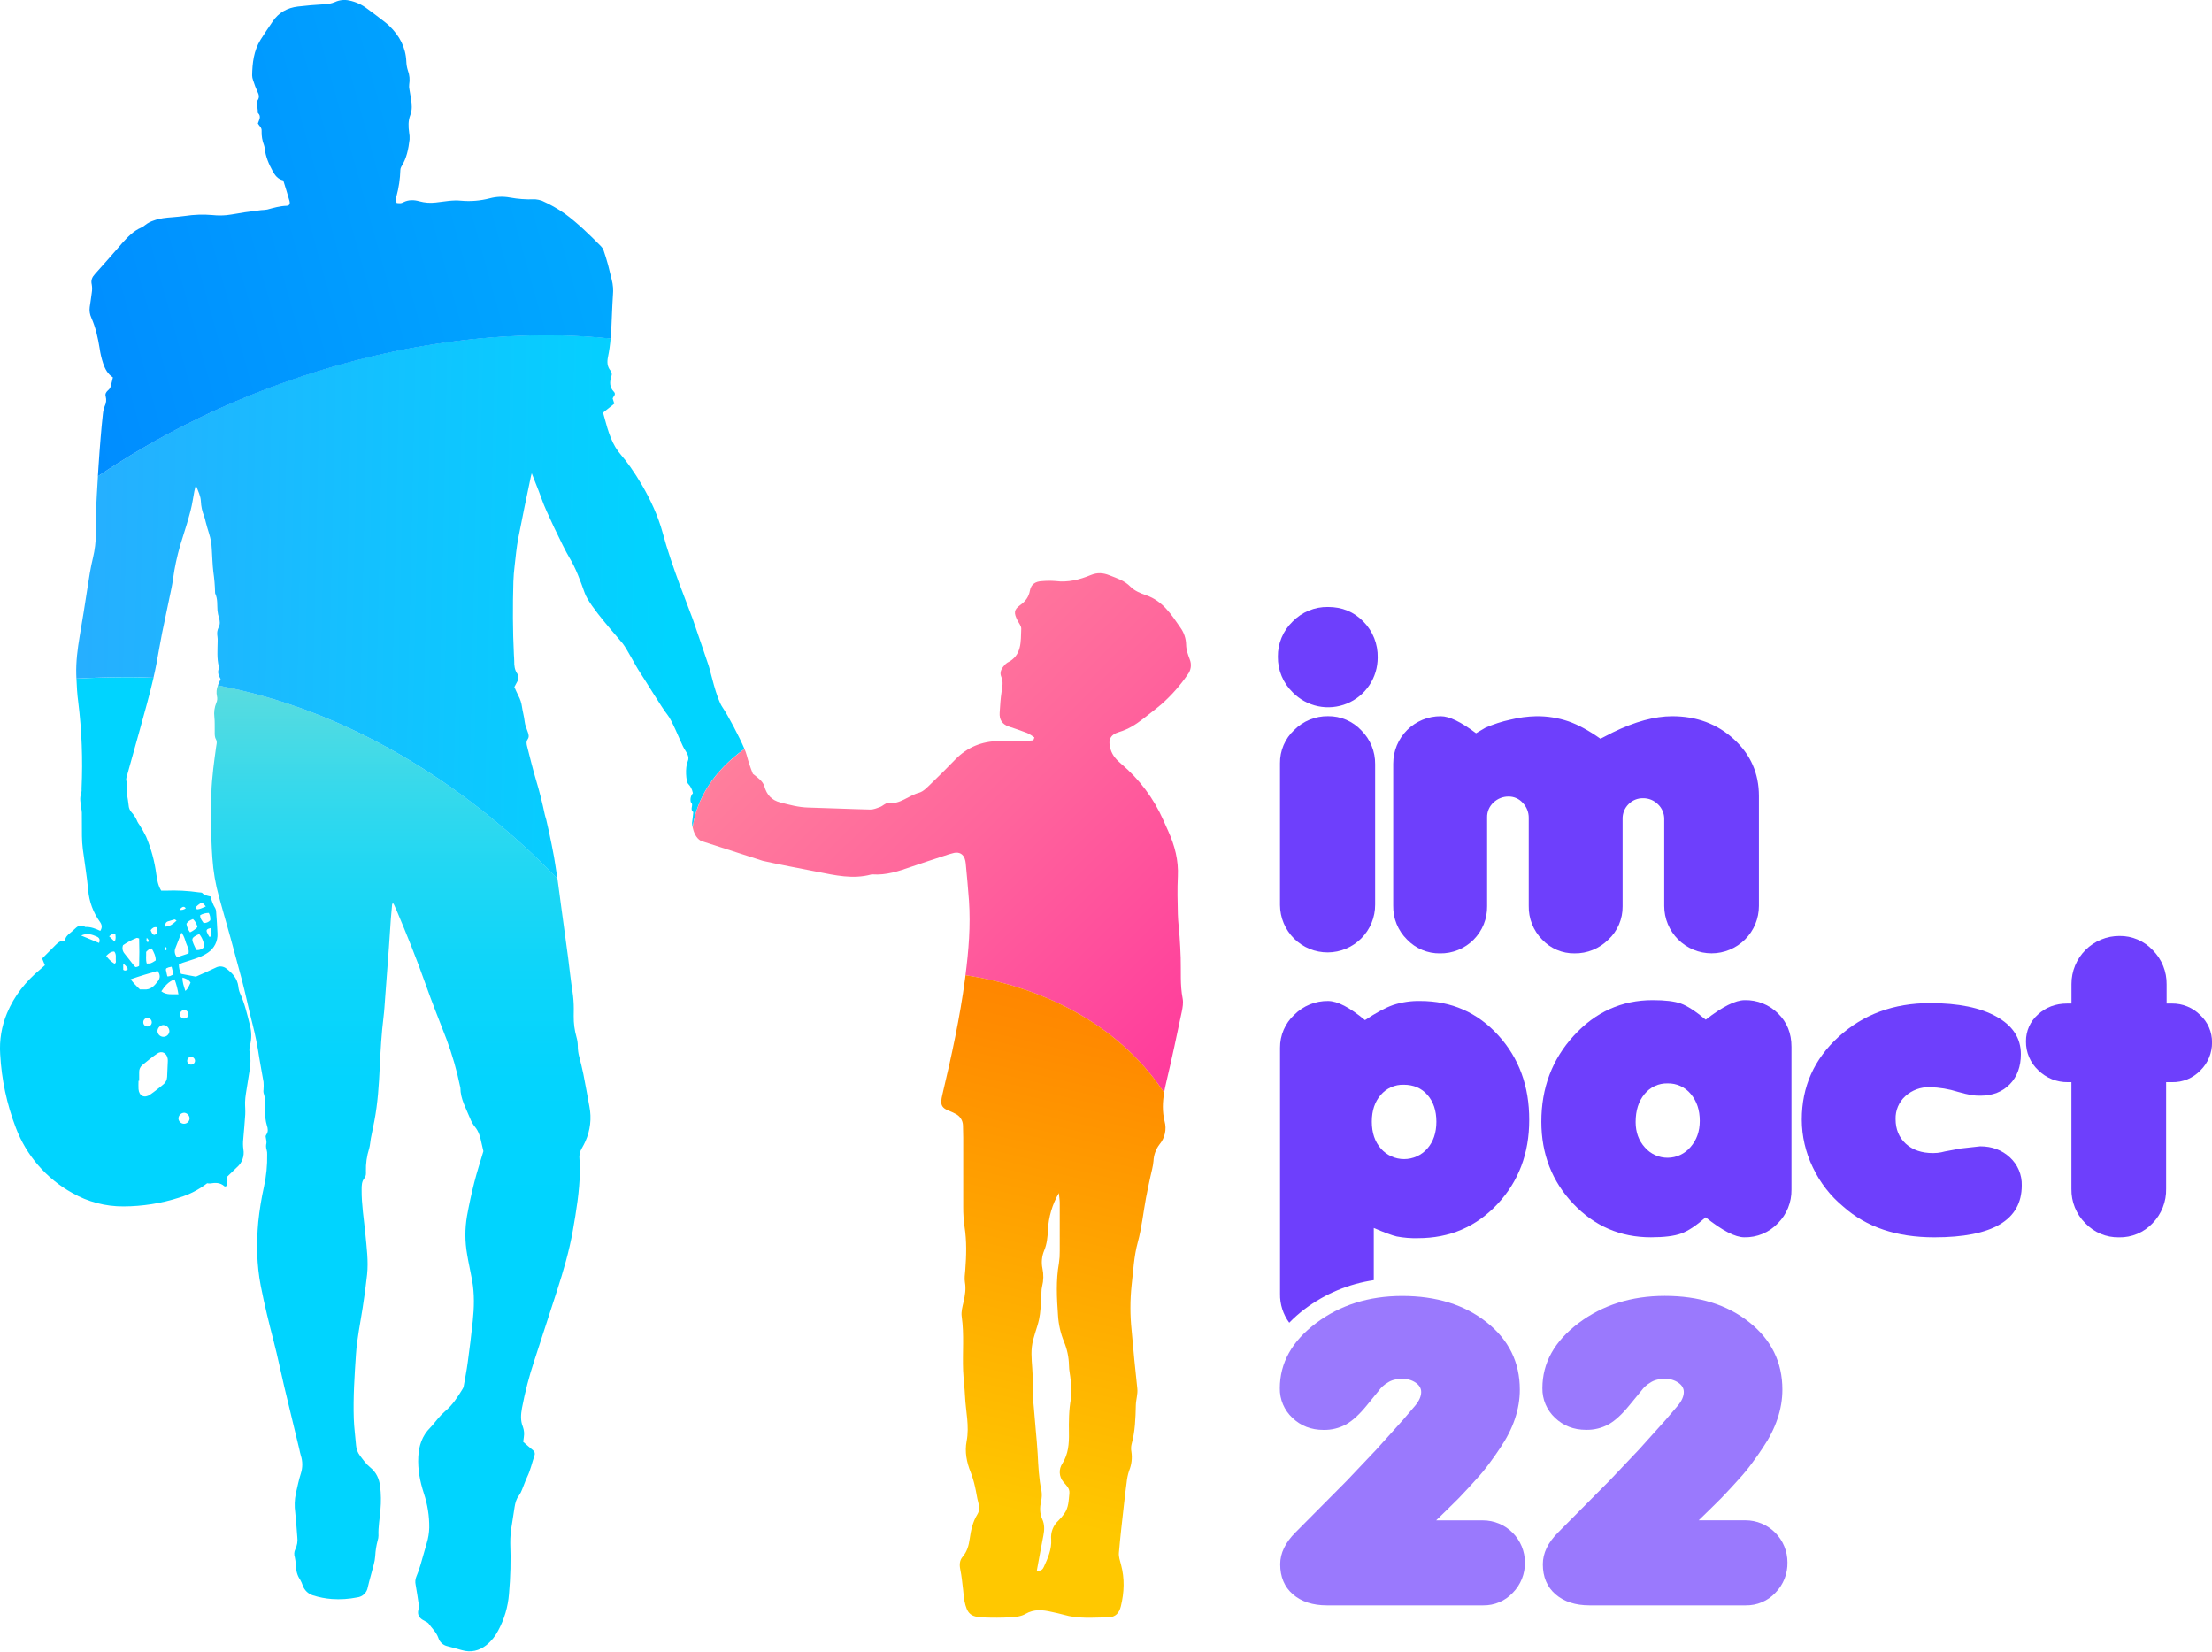
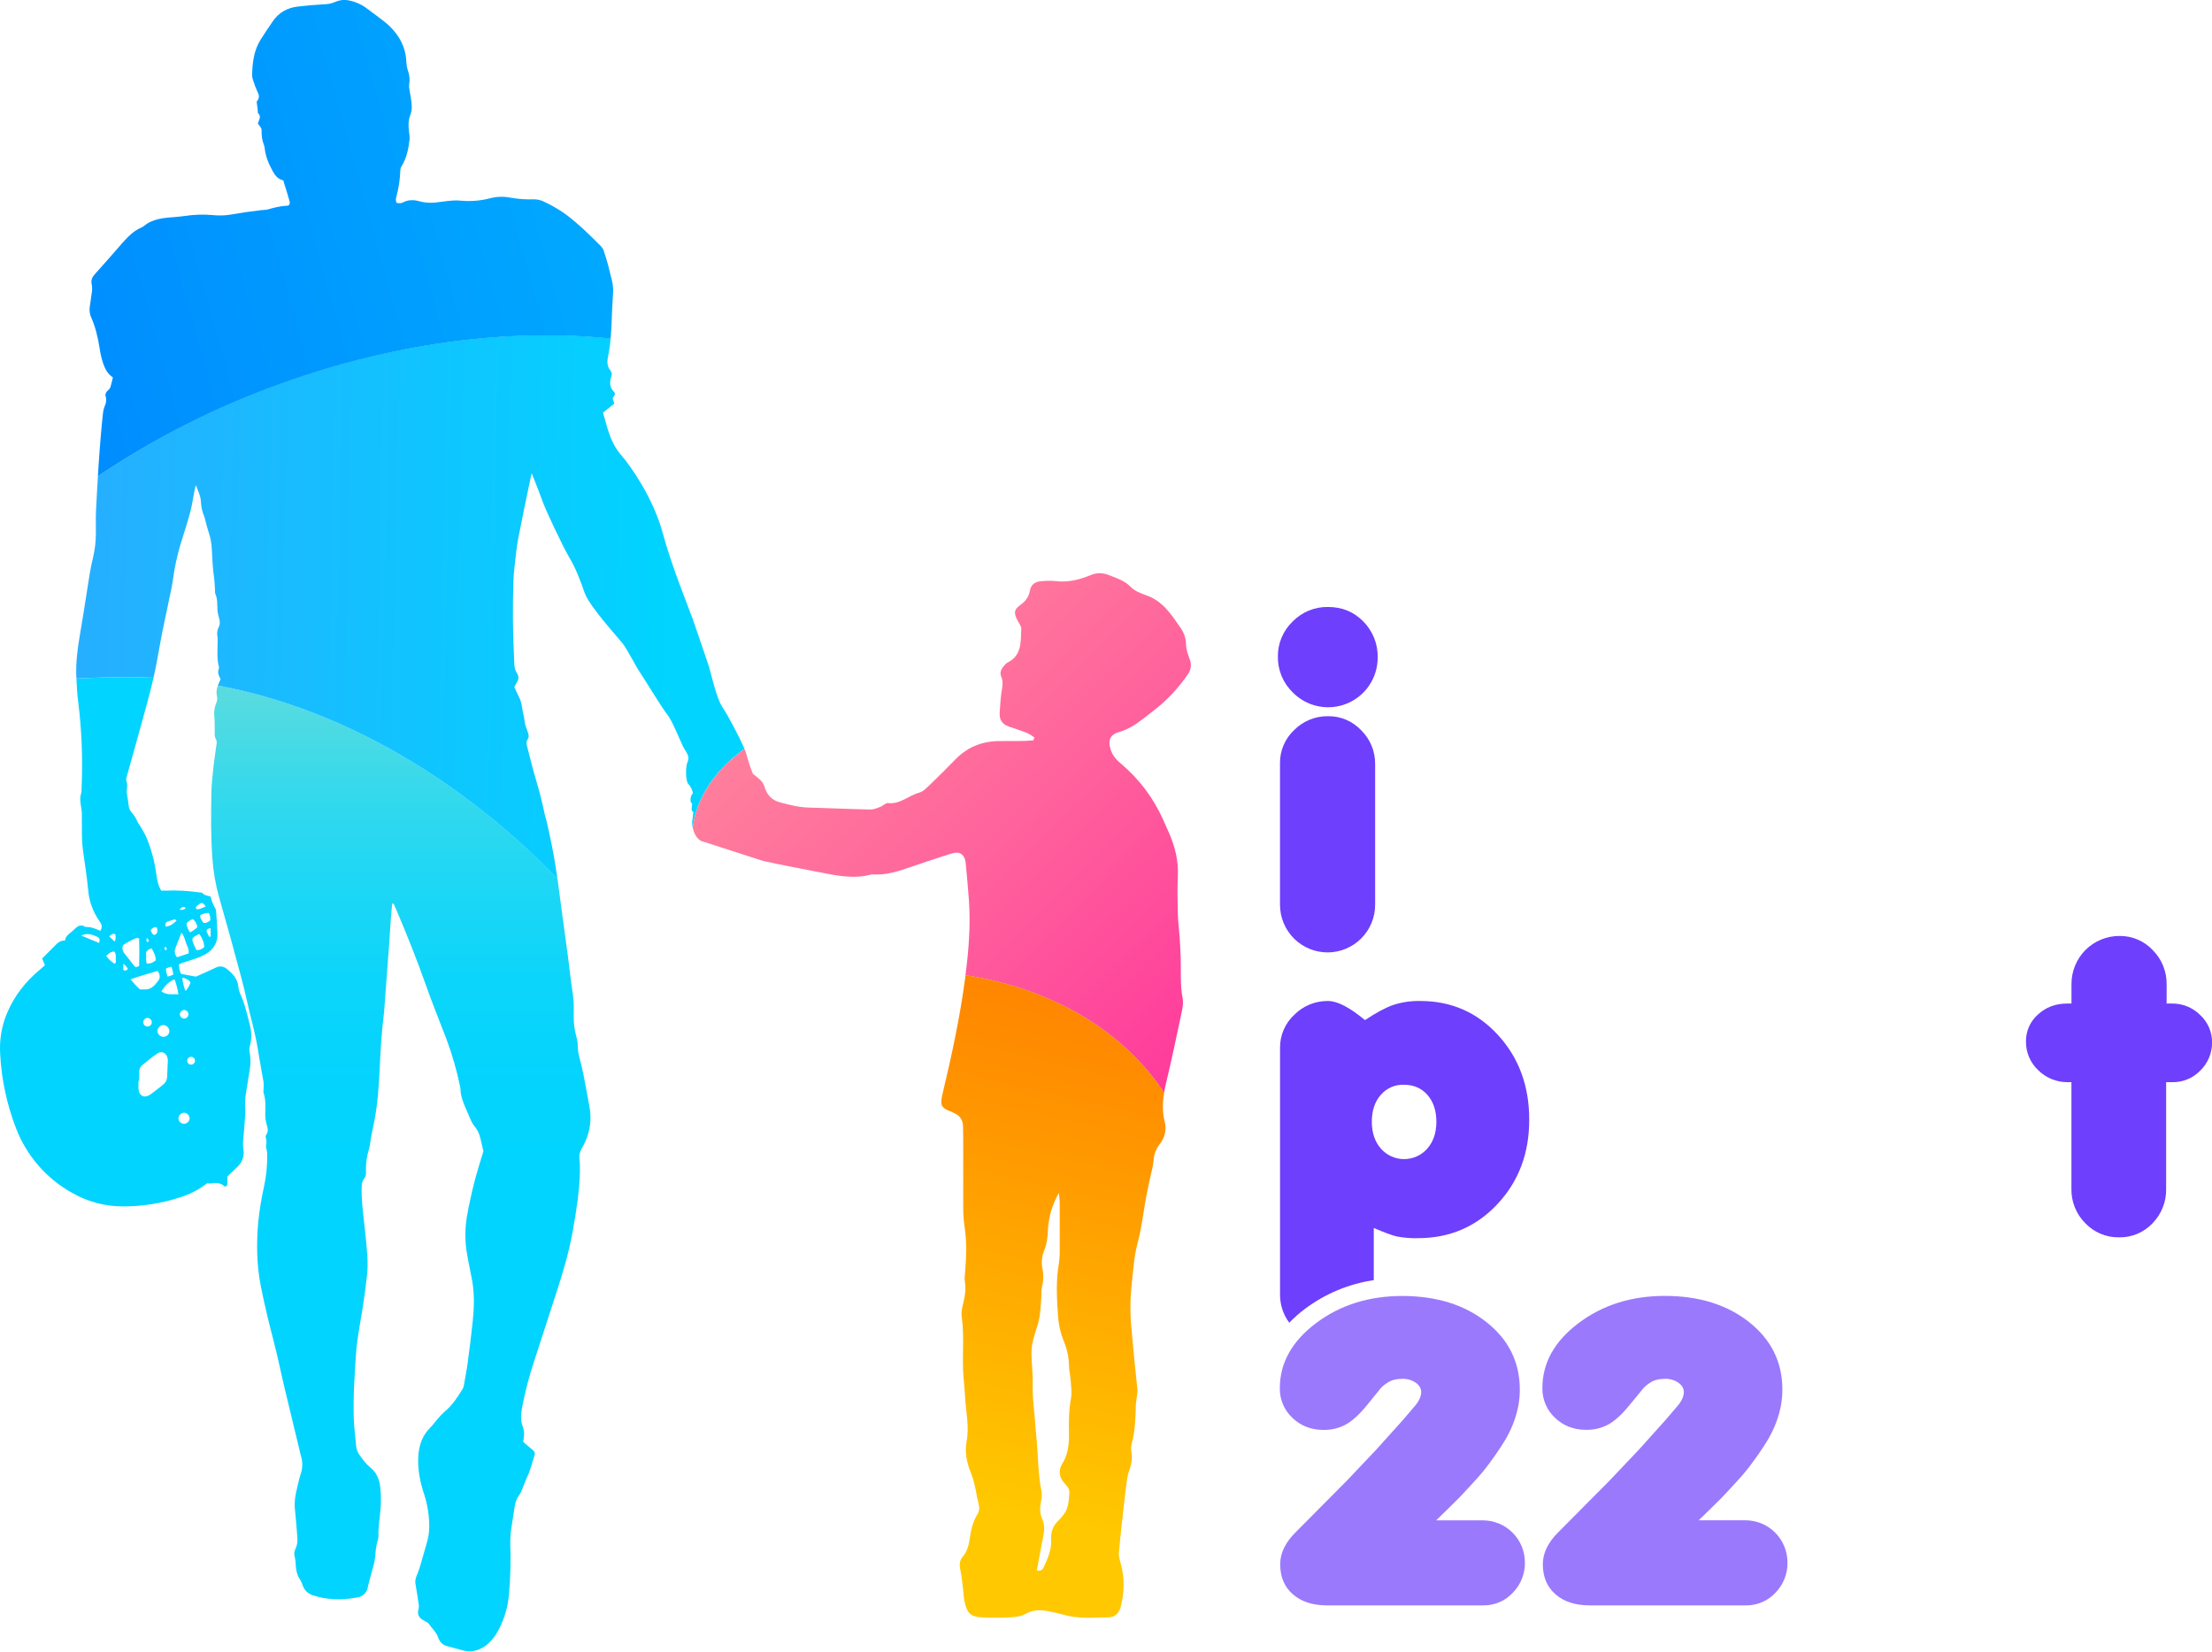
<svg xmlns="http://www.w3.org/2000/svg" width="640" height="478" viewBox="0 0 640 478" fill="none">
  <g clip-path="url(#clip0_319_124345)">
    <path d="M63.054 198.304C62.637 199.288 62.54 200.378 62.776 201.42C62.933 202.065 62.864 202.744 62.581 203.345C62.047 204.633 61.854 206.038 62.022 207.423C62.179 208.796 62.096 210.202 62.125 211.592C62.125 212.38 62.063 213.168 62.486 213.915C62.909 214.662 62.602 215.479 62.507 216.259C62.258 218.296 61.914 220.325 61.707 222.366C61.462 224.739 61.201 227.124 61.159 229.506C61.056 235.729 60.985 241.976 61.441 248.199C61.694 252.037 62.344 255.838 63.381 259.542C65.667 267.504 67.868 275.488 69.985 283.492C71.109 287.719 71.938 292.021 73.053 296.245C73.873 299.454 74.525 302.704 75.006 305.981C75.366 308.338 75.868 310.673 76.249 313.034C76.305 313.753 76.305 314.476 76.249 315.195C76.199 315.517 76.199 315.845 76.249 316.166C76.842 317.9 76.813 319.697 76.767 321.481C76.666 322.868 76.819 324.263 77.219 325.596C77.518 326.476 77.671 327.409 77.053 328.272C76.93 328.428 76.862 328.62 76.859 328.819C76.921 329.467 77.178 330.13 77.087 330.744C76.921 331.379 76.942 332.047 77.149 332.669C77.278 333.114 77.33 333.577 77.302 334.038C77.36 337.146 77.053 340.25 76.386 343.286C75.638 346.652 75.085 350.058 74.728 353.487C74.16 359.71 74.255 365.933 75.462 372.106C76.515 377.499 77.837 382.843 79.218 388.165C80.333 392.463 81.207 396.819 82.231 401.138C83.67 407.199 85.133 413.248 86.609 419.301C86.75 419.882 86.837 420.475 87.024 421.047C87.591 422.752 87.6 424.594 87.048 426.304C86.431 428.183 86.066 430.145 85.606 432.074C85.224 433.895 85.162 435.767 85.423 437.609C85.68 439.978 85.838 442.363 86.025 444.74C86.177 445.931 85.977 447.14 85.448 448.217C85.272 448.573 85.168 448.96 85.142 449.357C85.117 449.754 85.17 450.152 85.299 450.528C85.464 451.236 85.55 451.961 85.556 452.689C85.647 454.232 85.921 455.697 86.833 457.012C87.161 457.586 87.428 458.194 87.629 458.825C87.879 459.476 88.273 460.062 88.782 460.538C89.291 461.015 89.902 461.369 90.568 461.575C92.337 462.138 94.165 462.492 96.015 462.629C98.464 462.801 100.925 462.644 103.332 462.16C104.094 462.074 104.807 461.742 105.362 461.213C105.917 460.684 106.285 459.988 106.408 459.231C106.906 457.041 107.573 454.888 108.124 452.71C108.357 451.879 108.504 451.027 108.564 450.167C108.639 448.643 108.878 447.133 109.277 445.661C109.422 445.22 109.499 444.76 109.505 444.296C109.389 441.761 109.895 439.276 110.081 436.767C110.283 434.52 110.252 432.258 109.99 430.017C109.7 427.847 108.908 426.005 107.117 424.553C105.956 423.615 105.044 422.334 104.136 421.122C103.491 420.27 103.104 419.251 103.021 418.185C102.818 415.609 102.445 413.041 102.362 410.46C102.159 404.237 102.574 398.014 102.992 391.791C103.295 387.278 104.236 382.868 104.92 378.416C105.422 375.209 105.869 371.99 106.209 368.762C106.624 364.846 106.085 360.951 105.72 357.055C105.305 352.769 104.592 348.509 104.63 344.194C104.63 342.983 104.63 341.834 105.459 340.826C105.894 340.303 105.915 339.581 105.873 338.921C105.81 336.672 106.127 334.428 106.81 332.284C107.088 331.342 107.109 330.321 107.295 329.346C107.619 327.658 107.996 325.974 108.319 324.285C109.302 319.124 109.629 313.914 109.878 308.666C110.106 303.828 110.376 298.995 110.972 294.187C111.205 292.349 111.296 290.49 111.437 288.636C111.802 283.81 112.162 278.984 112.519 274.157C112.722 271.382 112.884 268.598 113.083 265.823C113.19 264.371 113.34 262.919 113.468 261.475L113.845 261.409C114.115 261.994 114.405 262.57 114.654 263.163C117.668 270.307 120.578 277.489 123.152 284.807C125.018 290.117 127.144 295.336 129.159 300.596C130.856 305.129 132.193 309.789 133.16 314.532C133.183 314.593 133.198 314.657 133.205 314.722C133.205 317.963 134.863 320.692 136.008 323.559C136.34 324.427 136.803 325.24 137.38 325.969C138.594 327.409 138.988 329.122 139.357 330.877C139.502 331.582 139.68 332.279 139.863 333.064C138.996 336.001 138.002 339.025 137.222 342.099C136.393 345.31 135.717 348.554 135.116 351.811C134.485 355.482 134.496 359.234 135.149 362.9C135.564 365.448 136.161 367.966 136.613 370.509C137.297 374.396 137.189 378.308 136.783 382.208C136.368 386.232 135.858 390.244 135.319 394.239C135.008 396.533 134.561 398.803 134.154 401.097C134.1 401.355 133.999 401.601 133.856 401.823C132.413 404.204 130.908 406.527 128.728 408.34C127.983 408.999 127.29 409.715 126.655 410.481C125.909 411.311 125.266 412.265 124.47 413.057C122.12 415.393 121.187 418.28 121.021 421.495C120.831 425.126 121.515 428.623 122.63 432.05C123.705 435.257 124.233 438.623 124.193 442.006C124.151 443.532 123.902 445.045 123.455 446.503C122.829 448.578 122.277 450.714 121.647 452.805C121.313 453.947 120.913 455.069 120.449 456.166C120.147 456.9 120.078 457.709 120.25 458.485C120.594 460.509 120.922 462.529 121.204 464.562C121.211 465.025 121.145 465.485 121.009 465.927C120.768 467.126 121.258 468.001 122.253 468.624C122.53 468.806 122.833 468.947 123.115 469.113C123.423 469.236 123.705 469.418 123.944 469.649C124.926 471.042 126.261 472.233 126.825 473.868C127.013 474.47 127.358 475.011 127.824 475.435C128.291 475.859 128.862 476.152 129.478 476.282C130.884 476.651 132.281 477.016 133.674 477.427C136.248 478.182 138.648 477.601 140.775 475.93C142.162 474.789 143.301 473.377 144.125 471.781C145.902 468.508 146.972 464.898 147.267 461.185C147.699 456.296 147.822 451.384 147.636 446.478C147.617 444.688 147.771 442.9 148.096 441.139C148.361 439.438 148.61 437.729 148.884 436.032C149.078 434.85 149.348 433.705 150.127 432.713C150.509 432.173 150.819 431.584 151.048 430.963C151.566 429.743 151.968 428.473 152.54 427.287C153.498 425.3 153.945 423.138 154.654 421.064C154.753 420.814 154.769 420.539 154.699 420.279C154.628 420.02 154.476 419.79 154.265 419.624C153.771 419.181 153.253 418.77 152.747 418.343C152.242 417.915 151.856 417.571 151.379 417.16C151.45 416.65 151.52 416.202 151.566 415.745C151.724 414.757 151.628 413.745 151.288 412.804C150.534 410.999 150.704 409.17 151.031 407.328C151.914 402.705 153.101 398.145 154.584 393.679C156.752 386.929 158.982 380.2 161.154 373.45C162.987 367.771 164.674 362.033 165.715 356.163C166.726 350.426 167.684 344.659 167.787 338.801C167.821 337.674 167.779 336.546 167.663 335.424C167.518 334.3 167.761 333.16 168.351 332.192C168.722 331.565 169.057 330.917 169.354 330.251C170.792 327.088 171.205 323.554 170.536 320.145C169.956 317.017 169.404 313.88 168.786 310.761C168.451 309.072 168.02 307.404 167.588 305.737C167.309 304.716 167.17 303.662 167.174 302.604C167.165 301.748 167.04 300.896 166.801 300.074C166.235 298.094 165.962 296.042 165.992 293.984C166.021 293.253 166.017 292.523 166.013 291.797C166.012 290.14 165.885 288.486 165.632 286.848C165.13 283.641 164.803 280.405 164.388 277.186C163.812 272.85 163.211 268.515 162.626 264.18C162.174 260.861 161.743 257.501 161.283 254.165C134.038 226.1 99.643 205.174 63.054 198.304Z" fill="url(#paint0_linear_319_124345)" />
    <path d="M23.601 228.091C23.641 228.555 23.609 229.023 23.505 229.477C22.962 230.924 23.319 232.343 23.505 233.775C23.592 234.231 23.65 234.692 23.679 235.156C23.7 237.405 23.679 239.661 23.708 241.91C23.726 243.167 23.811 244.421 23.961 245.669C24.467 249.614 25.159 253.551 25.512 257.496C25.787 260.813 26.959 263.993 28.903 266.694C29.516 267.561 29.649 268.333 29.015 269.316C27.643 268.66 26.237 268.104 24.687 268.192C23.306 267.229 22.349 268.034 21.404 268.955C21.026 269.328 20.616 269.664 20.205 270C19.538 270.552 18.9 271.116 18.825 272.124C17.648 272.054 16.86 272.614 16.143 273.348C14.858 274.663 13.552 275.958 12.196 277.318C12.457 277.962 12.702 278.563 12.988 279.268C12.54 279.683 12.113 280.065 11.666 280.434C7.462 283.911 4.146 288.068 2.031 293.129C0.463 296.874 -0.216 300.933 0.05 304.986C0.438 312.28 1.969 319.469 4.585 326.289C7.623 334.31 13.409 340.99 20.91 345.14C25.419 347.725 30.531 349.069 35.726 349.036C41.233 349.02 46.703 348.151 51.944 346.459C54.836 345.58 57.544 344.183 59.937 342.336C60.233 342.394 60.535 342.413 60.836 342.394C62.3 342.145 63.692 342.099 64.903 343.19C65.177 343.439 65.765 343.087 65.786 342.68C65.819 341.892 65.786 341.099 65.786 340.382C66.756 339.448 67.643 338.56 68.563 337.706C69.299 337.077 69.857 336.267 70.183 335.356C70.509 334.445 70.591 333.464 70.421 332.512C70.286 331.534 70.273 330.543 70.383 329.562C70.599 327.185 70.798 324.808 70.955 322.426C71.026 321.24 70.881 320.045 70.906 318.854C70.936 317.995 71.022 317.139 71.163 316.291C71.519 313.934 71.934 311.582 72.286 309.238C72.552 307.664 72.535 306.056 72.236 304.488C72.106 303.836 72.135 303.163 72.323 302.525C72.839 300.528 72.819 298.43 72.265 296.444C71.49 293.357 70.781 290.262 69.438 287.35C69.181 286.739 69.02 286.093 68.961 285.433C68.7 283.127 67.282 281.6 65.566 280.276C65.134 279.909 64.6 279.683 64.035 279.628C63.471 279.572 62.903 279.69 62.407 279.965C60.683 280.795 58.913 281.558 57.163 282.347C56.985 282.43 56.803 282.5 56.661 282.558L52.367 281.749C51.962 280.898 51.754 279.966 51.757 279.024C52.172 278.841 52.516 278.659 52.877 278.538C54.386 278.032 55.919 277.605 57.399 277.036C58.389 276.672 59.33 276.184 60.198 275.584C61.083 274.985 61.8 274.168 62.278 273.21C62.755 272.253 62.978 271.189 62.925 270.121C62.855 268.001 62.677 265.885 62.532 263.769C62.534 263.436 62.455 263.107 62.304 262.811C61.649 261.76 61.192 260.599 60.956 259.384C60.032 259.148 59.17 259.077 58.552 258.38C58.378 258.185 57.926 258.222 57.598 258.181C54.386 257.711 51.137 257.543 47.894 257.679C47.479 257.679 47.106 257.679 46.65 257.679C45.746 256.223 45.468 254.601 45.232 252.97C44.739 249.224 43.747 245.56 42.285 242.076C41.705 240.889 41.054 239.737 40.336 238.628C40.136 238.366 39.958 238.089 39.801 237.799C39.383 236.75 38.778 235.785 38.015 234.953C37.534 234.402 37.254 233.704 37.219 232.974C37.132 231.987 36.925 231.016 36.783 230.033C36.7 229.644 36.661 229.247 36.667 228.85C36.746 227.875 36.97 226.946 36.572 225.946C36.369 225.419 36.68 224.652 36.854 224.021C37.94 220.059 39.072 216.11 40.17 212.144C41.617 206.804 43.184 201.49 44.42 196.097C42.123 195.981 39.819 195.921 37.509 195.918C32.319 195.918 27.188 196.057 22.116 196.333C22.2 198.594 22.336 200.855 22.635 203.091C23.66 211.382 23.983 219.745 23.601 228.091ZM28.662 272.813L23.472 270.664C25.184 269.892 26.598 270.332 27.995 270.971C28.799 271.32 29.019 271.929 28.662 272.813ZM35.652 280.583V278.837C36.255 279.186 36.724 279.726 36.987 280.372C36.593 280.758 36.224 280.994 35.652 280.583ZM48.358 311.561C48.343 311.994 48.232 312.419 48.034 312.804C47.835 313.189 47.554 313.526 47.21 313.789C45.966 314.785 44.743 315.801 43.437 316.693C41.779 317.838 40.22 317.066 40.075 315.083C40.017 314.291 40.075 313.494 40.075 312.698H40.27C40.27 311.839 40.27 310.976 40.27 310.117C40.265 309.749 40.34 309.385 40.491 309.049C40.642 308.714 40.865 308.416 41.145 308.176C42.579 307.006 44.005 305.811 45.539 304.782C46.832 303.919 48.2 304.645 48.499 306.197C48.549 306.457 48.569 306.721 48.557 306.985C48.496 308.526 48.43 310.051 48.358 311.561ZM41.456 295.796C41.439 295.468 41.553 295.145 41.773 294.901C41.992 294.656 42.3 294.508 42.629 294.49C42.956 294.492 43.269 294.618 43.508 294.841C43.746 295.065 43.891 295.371 43.914 295.697C43.923 295.86 43.899 296.023 43.844 296.176C43.789 296.33 43.703 296.471 43.593 296.591C43.482 296.711 43.349 296.807 43.2 296.874C43.052 296.942 42.891 296.979 42.728 296.983C42.566 296.994 42.403 296.971 42.249 296.916C42.096 296.862 41.955 296.776 41.836 296.665C41.716 296.554 41.621 296.419 41.556 296.27C41.49 296.121 41.456 295.959 41.456 295.796ZM56.421 306.79C56.435 306.938 56.419 307.087 56.374 307.228C56.329 307.37 56.256 307.501 56.16 307.614C56.064 307.727 55.946 307.819 55.814 307.886C55.681 307.952 55.537 307.992 55.389 308.002C55.241 308.021 55.091 308.009 54.948 307.967C54.805 307.926 54.672 307.855 54.558 307.76C54.443 307.664 54.35 307.546 54.283 307.413C54.217 307.28 54.178 307.134 54.17 306.985C54.154 306.688 54.249 306.395 54.438 306.164C54.627 305.934 54.895 305.783 55.19 305.741C55.488 305.733 55.779 305.836 56.006 306.029C56.234 306.223 56.381 306.494 56.421 306.79ZM55.136 284.28C54.742 285.11 54.477 285.989 53.631 286.694C53.217 285.371 52.748 284.205 52.802 282.828C53.797 283.106 54.609 283.434 55.136 284.28ZM53.246 292.2C53.49 292.193 53.731 292.258 53.938 292.387C54.146 292.517 54.311 292.704 54.412 292.927C54.514 293.149 54.547 293.397 54.509 293.639C54.471 293.88 54.362 294.105 54.197 294.285C54.032 294.466 53.817 294.593 53.58 294.652C53.342 294.711 53.093 294.698 52.863 294.616C52.633 294.534 52.432 294.385 52.285 294.189C52.139 293.994 52.053 293.759 52.039 293.515C52.046 293.185 52.172 292.87 52.395 292.627C52.618 292.385 52.922 292.233 53.25 292.2H53.246ZM53.246 321.924C53.673 321.95 54.075 322.134 54.373 322.441C54.672 322.748 54.844 323.156 54.858 323.584C54.837 323.998 54.658 324.389 54.357 324.675C54.057 324.961 53.658 325.12 53.243 325.12C52.829 325.12 52.43 324.961 52.13 324.675C51.829 324.389 51.65 323.998 51.629 323.584C51.645 323.156 51.82 322.749 52.12 322.444C52.419 322.139 52.822 321.956 53.25 321.933L53.246 321.924ZM56.815 274.846C56.637 274.473 56.454 274.124 56.297 273.767C55.302 271.569 55.277 271.307 57.644 270.22C58.515 271.299 59.027 272.623 59.107 274.008C58.481 274.531 57.801 274.983 56.819 274.846H56.815ZM60.931 270.984L60.55 271.025C60.289 270.594 60.057 270.146 59.854 269.685C59.609 269.025 59.891 268.727 60.931 268.507V270.984ZM60.836 266.25C60.594 266.516 60.296 266.726 59.963 266.864C59.631 267.001 59.272 267.064 58.913 267.047C58.452 266.337 57.847 265.727 57.922 264.777C58.677 264.34 59.536 264.114 60.409 264.122C60.762 264.772 60.912 265.513 60.84 266.25H60.836ZM56.794 262.292C57.12 261.966 57.478 261.674 57.864 261.421C58.444 261.06 58.73 261.197 59.543 262.251C58.639 262.624 57.951 263.01 57.151 263.08C57.061 263.08 56.973 263.058 56.893 263.016C56.814 262.974 56.746 262.914 56.695 262.84C56.664 262.747 56.658 262.649 56.675 262.553C56.693 262.458 56.733 262.368 56.794 262.292ZM55.832 265.897C56.506 266.513 56.958 267.334 57.117 268.233C56.503 268.861 55.78 269.371 54.983 269.739C54.428 269.013 54.07 268.155 53.946 267.25C54.377 266.515 55.024 266.217 55.824 265.897H55.832ZM54.551 275.854L51.235 276.949C50.91 276.601 50.691 276.167 50.605 275.699C50.52 275.231 50.57 274.747 50.75 274.307C51.289 272.904 51.844 271.51 52.508 269.809C53.308 270.884 53.515 271.855 53.813 272.759C54.112 273.664 54.821 274.638 54.543 275.883L54.551 275.854ZM53.76 262.773C53.505 262.973 53.21 263.115 52.895 263.192C52.581 263.268 52.254 263.277 51.936 263.217C52.731 262.226 53.254 262.101 53.751 262.782L53.76 262.773ZM48.831 266.507C49.394 266.374 49.933 266.121 50.489 266.001C50.65 265.968 50.87 266.221 51.09 266.358C49.809 267.573 49.154 267.926 47.931 268.109C47.724 267.283 47.91 266.71 48.822 266.495L48.831 266.507ZM50.194 281.919C49.879 282.091 49.556 282.246 49.224 282.384C48.988 282.448 48.747 282.494 48.503 282.521C48.452 282.454 48.409 282.382 48.374 282.305C48.238 281.728 48.105 281.156 47.993 280.575C47.993 280.467 48.059 280.339 48.113 280.16C48.325 280.073 48.557 279.957 48.801 279.874C48.984 279.812 49.179 279.791 49.656 279.691L50.194 281.919ZM47.641 274.149C47.641 274.095 47.691 274.041 47.765 273.9C47.856 273.94 47.943 273.99 48.022 274.049C48.213 274.302 48.354 274.568 48.105 274.879C48.084 274.897 48.059 274.909 48.032 274.915C48.006 274.921 47.978 274.92 47.952 274.912C47.529 274.771 47.624 274.431 47.633 274.136L47.641 274.149ZM50.51 283.351C51.038 284.745 51.412 286.193 51.625 287.669C49.921 287.566 48.308 288.001 46.675 286.811C47.674 285.259 48.76 283.989 50.51 283.351ZM47.234 296.564C47.694 296.575 48.133 296.759 48.463 297.08C48.792 297.401 48.989 297.834 49.013 298.294C49 298.752 48.806 299.186 48.474 299.5C48.142 299.815 47.698 299.985 47.241 299.972C46.783 299.959 46.35 299.765 46.035 299.433C45.721 299.1 45.551 298.656 45.564 298.198C45.607 297.773 45.797 297.375 46.103 297.075C46.408 296.775 46.808 296.591 47.234 296.556V296.564ZM45.328 268.279C45.457 268.534 45.531 268.814 45.544 269.1C45.558 269.386 45.511 269.672 45.406 269.938C45.242 270.208 44.979 270.404 44.672 270.482C44.511 270.527 44.196 270.311 44.067 270.129C43.876 269.803 43.713 269.462 43.578 269.108C44.051 268.515 44.523 268.117 45.328 268.27V268.279ZM42.459 271.32C42.672 271.528 42.858 271.762 43.014 272.017C43.064 272.137 42.94 272.34 42.877 272.498C42.856 272.52 42.83 272.537 42.802 272.548C42.773 272.558 42.742 272.563 42.712 272.56C42.592 272.456 42.405 272.348 42.388 272.22C42.379 271.918 42.402 271.616 42.459 271.32ZM42.297 275.389C42.811 274.858 43.217 274.46 43.885 274.39C44.544 275.535 45.087 276.622 45.062 277.866C43.64 278.771 43.64 278.771 42.467 278.762C42.111 277.696 42.347 276.576 42.285 275.406L42.297 275.389ZM45.601 280.903C46.372 281.944 46.43 282.923 45.688 283.882C44.672 285.213 43.578 286.429 41.663 286.259C41.277 286.226 40.888 286.259 40.51 286.259C39.517 285.366 38.607 284.384 37.791 283.326C40.448 282.396 43.002 281.637 45.601 280.903ZM35.627 273.435C36.847 272.597 38.158 271.901 39.536 271.361C39.69 271.307 39.905 271.436 40.258 271.515C40.349 274.112 40.332 276.725 40.258 279.343C40.258 279.401 40.224 279.497 40.183 279.513C39.92 279.669 39.628 279.767 39.325 279.804C39.122 279.804 38.91 279.521 38.74 279.322C37.841 278.194 36.974 277.032 36.058 275.912C35.761 275.581 35.561 275.173 35.482 274.735C35.403 274.297 35.447 273.846 35.61 273.431L35.627 273.435ZM33.384 270.328C33.438 270.954 33.62 271.618 33.156 272.402L31.573 270.884C32.24 270.419 32.634 269.897 33.368 270.324L33.384 270.328ZM33.073 275.306C33.745 276.136 33.426 277.09 33.513 277.974C33.542 278.269 33.625 278.65 33.098 278.804C32.166 278.225 31.359 277.465 30.727 276.568C31.469 275.833 32.087 275.277 33.057 275.29L33.073 275.306Z" fill="url(#paint1_linear_319_124345)" />
    <path d="M27.738 154.453C27.727 156.773 27.448 159.084 26.909 161.34C26.204 164.244 25.736 167.189 25.3 170.139C24.616 174.794 23.82 179.428 23.049 184.07C22.444 187.733 21.951 191.426 22.063 195.147C22.063 195.541 22.088 195.931 22.104 196.321C27.176 196.044 32.306 195.906 37.497 195.906C39.807 195.906 42.111 195.965 44.407 196.084C44.727 194.699 45.029 193.309 45.294 191.907C45.85 188.982 46.323 186.032 46.907 183.112C47.786 178.76 48.752 174.424 49.631 170.077C49.975 168.388 50.17 166.675 50.46 164.974C51.027 161.775 51.821 158.621 52.835 155.536C53.664 152.947 54.46 150.35 55.144 147.724C55.625 145.87 55.878 143.957 56.243 142.074C56.326 141.638 56.45 141.215 56.657 140.352C57.354 142.148 58.042 143.463 58.117 144.99C58.178 146.517 58.508 148.021 59.091 149.433C59.262 149.933 59.4 150.443 59.505 150.96C59.829 152.105 60.107 153.267 60.492 154.391C60.952 155.847 61.217 157.358 61.28 158.884C61.433 161.062 61.466 163.256 61.723 165.426C62.01 167.385 62.177 169.359 62.225 171.338C62.211 171.478 62.228 171.62 62.275 171.753C63.021 173.313 62.793 174.993 62.926 176.636C62.998 177.356 63.145 178.066 63.365 178.756C63.635 179.677 63.742 180.556 63.278 181.456C62.85 182.289 62.721 183.244 62.913 184.161C62.978 184.621 62.998 185.087 62.971 185.551C62.942 187.999 62.714 190.455 63.319 192.873C63.379 193.065 63.379 193.271 63.319 193.462C62.834 194.566 63.319 195.512 63.829 196.483C63.601 196.993 63.377 197.466 63.178 197.951C63.125 198.076 63.079 198.2 63.033 198.325C99.643 205.174 134.039 226.1 161.262 254.19L161.151 253.36C160.894 251.527 160.578 249.701 160.297 247.917C160.297 247.917 159.239 242.109 158.041 237.131C157.847 236.442 157.697 236.011 157.606 235.567C156.91 232.248 156.093 228.991 155.119 225.755C154.145 222.519 153.361 219.238 152.519 215.965C152.337 215.263 152.2 214.55 152.681 213.865C153.162 213.181 152.946 212.484 152.706 211.791C152.366 210.787 151.906 209.787 151.798 208.754C151.649 207.298 151.222 205.908 151.023 204.477C150.874 203.36 150.521 202.28 149.982 201.291C149.568 200.461 149.207 199.631 148.817 198.764C149.12 198.204 149.419 197.694 149.68 197.167C149.887 196.822 149.994 196.425 149.989 196.022C149.984 195.619 149.867 195.226 149.651 194.885C148.896 193.778 148.759 192.571 148.784 191.293C148.784 190.7 148.726 190.102 148.693 189.505C148.337 182.419 148.337 175.325 148.536 168.235C148.577 166.712 148.722 165.19 148.9 163.671C149.203 161.041 149.439 158.394 149.937 155.789C151.093 149.74 152.374 143.716 153.639 137.688C153.695 137.432 153.765 137.178 153.85 136.929C155.405 140.841 156.686 144.127 156.918 144.878C157.548 146.903 162.854 158.199 164.741 161.331C166.627 164.464 167.841 167.799 169.197 171.62C170.553 175.441 178.865 184.51 180.17 186.177C181.476 187.845 183.852 192.6 185.145 194.504C186.438 196.408 191.678 205.054 193.067 206.726C194.456 208.398 196.699 214.098 197.586 215.902C198.473 217.707 199.708 218.665 198.954 220.379C198.199 222.092 198.477 226.091 199.099 226.763C199.783 227.463 200.249 228.346 200.438 229.307C200.438 229.369 200.467 229.427 200.484 229.485C200.174 229.837 199.957 230.261 199.852 230.718C199.747 231.175 199.757 231.651 199.883 232.103C200.869 232.829 199.414 234.073 200.596 234.945C200.463 236.102 200.388 237.102 200.227 238.093C200.259 238.512 200.32 238.928 200.409 239.338C201.603 230.999 206.453 223.113 215.395 216.666C213.94 213.21 210.553 206.833 209.044 204.635C207.216 201.984 205.587 194.159 205.019 192.533C204.451 190.907 201.62 182.464 200.409 179.046C199.198 175.628 194.398 164.049 191.732 154.154C189.067 144.26 182.504 134.834 179.789 131.752C177.074 128.669 176.037 125.164 174.74 120.31L174.483 119.368L177.741 116.784C177.588 116.277 177.418 115.775 177.252 115.253C177.331 115.076 177.428 114.908 177.542 114.751C177.957 114.29 178.056 113.788 177.608 113.332C176.315 112.013 176.365 110.478 176.875 108.889C176.99 108.617 177.03 108.319 176.988 108.026C176.946 107.733 176.825 107.458 176.638 107.229C175.648 106.039 175.61 104.674 175.909 103.267C176.272 101.497 176.527 99.705 176.672 97.903C146.363 94.792 113.037 99.521 81.506 110.868C62.729 117.584 44.867 126.626 28.335 137.784C28.124 141.215 27.921 144.65 27.763 148.089C27.668 150.205 27.775 152.333 27.738 154.453Z" fill="url(#paint2_linear_319_124345)" />
    <path d="M176.671 97.953C176.895 95.402 176.974 92.834 177.086 90.27C177.165 88.61 177.231 86.951 177.347 85.291C177.484 83.837 177.367 82.37 177.003 80.956C176.613 79.554 176.335 78.118 175.95 76.712C175.564 75.306 175.121 73.808 174.611 72.36C174.442 71.928 174.182 71.537 173.848 71.215C170.532 67.876 167.19 64.577 163.368 61.777C161.304 60.344 159.112 59.106 156.818 58.081C156.2 57.867 155.558 57.727 154.907 57.666C154.776 57.651 154.644 57.651 154.513 57.666C152.194 57.749 149.873 57.582 147.59 57.168C145.629 56.798 143.611 56.873 141.683 57.388C138.978 58.088 136.174 58.317 133.392 58.064C130.925 57.807 128.504 58.33 126.07 58.583C124.492 58.774 122.891 58.657 121.357 58.238C119.794 57.79 118.24 57.745 116.714 58.5C115.959 58.873 115.926 58.803 114.815 58.736C114.401 58.122 114.542 57.45 114.703 56.819C115.382 54.322 115.762 51.752 115.835 49.165C115.841 48.839 115.932 48.52 116.1 48.24C117.651 45.83 118.173 43.112 118.501 40.358C118.543 39.697 118.503 39.034 118.38 38.383C118.14 36.657 118.061 34.96 118.712 33.288C119.305 31.753 119.176 30.16 118.911 28.576C118.762 27.659 118.584 26.75 118.451 25.829C118.352 25.377 118.331 24.911 118.389 24.452C118.628 23.075 118.493 21.66 117.999 20.353C117.736 19.531 117.589 18.677 117.564 17.814C117.386 13.665 115.57 10.322 112.651 7.497C112.222 7.081 111.769 6.691 111.296 6.327C109.613 5.036 107.938 3.738 106.217 2.497C104.685 1.325 102.906 0.517 101.015 0.137C99.644 -0.159 98.215 -0.005 96.94 0.577C95.911 1.011 94.806 1.238 93.689 1.245C91.202 1.39 88.673 1.593 86.178 1.892C83.139 2.257 80.639 3.622 78.894 6.21C77.708 7.97 76.494 9.708 75.379 11.508C73.422 14.665 73.007 18.212 72.949 21.83C72.961 22.293 73.052 22.75 73.219 23.183C73.591 24.385 74.041 25.561 74.566 26.705C75.051 27.667 75.034 28.451 74.363 29.26C74.313 29.327 74.281 29.406 74.272 29.488C74.388 30.397 74.487 31.173 74.579 31.948C74.612 32.21 74.512 32.583 74.653 32.716C75.694 33.708 74.947 34.674 74.608 35.732C74.819 36.018 75.022 36.35 75.279 36.636C75.433 36.81 75.549 37.014 75.62 37.234C75.691 37.455 75.716 37.688 75.694 37.918C75.644 39.314 75.881 40.705 76.39 42.005C76.495 42.319 76.564 42.645 76.593 42.975C76.859 45.324 77.762 47.439 78.89 49.493C79.582 50.763 80.382 51.845 81.953 52.181C82.559 54.169 83.197 56.118 83.744 58.089C83.997 58.973 83.744 59.508 82.94 59.537C81 59.599 79.172 60.126 77.323 60.624C76.735 60.722 76.141 60.78 75.544 60.798C73.969 60.993 72.394 61.188 70.823 61.416C69.057 61.678 67.299 62.055 65.525 62.246C64.208 62.372 62.881 62.365 61.566 62.225C58.858 61.988 56.131 62.076 53.444 62.486C52.267 62.644 51.081 62.76 49.896 62.852C48.047 62.993 46.21 63.146 44.444 63.818C43.563 64.097 42.738 64.533 42.011 65.104C41.664 65.413 41.271 65.666 40.846 65.855C38.574 66.822 36.962 68.581 35.349 70.344C35.125 70.589 34.934 70.854 34.706 71.103C32.302 73.837 29.922 76.604 27.468 79.297C26.639 80.209 26.25 81.085 26.552 82.338C26.685 83.116 26.685 83.911 26.552 84.69C26.403 86.076 26.138 87.445 25.963 88.838C25.82 89.896 25.981 90.972 26.428 91.942C27.672 94.742 28.335 97.721 28.82 100.737C29.026 102.235 29.37 103.711 29.848 105.147C30.416 106.756 31.121 108.183 32.667 109.183C32.418 110.179 32.227 111.141 31.925 112.087C31.753 112.44 31.5 112.747 31.187 112.983C30.665 113.473 30.358 114 30.594 114.747C30.828 115.652 30.73 116.611 30.32 117.451C30.03 118.188 29.846 118.962 29.773 119.75C29.52 121.986 29.317 124.226 29.131 126.466C28.899 129.308 28.679 132.15 28.501 134.996C28.437 135.931 28.378 136.866 28.322 137.8C44.857 126.66 62.719 117.635 81.493 110.934C113.037 99.567 146.363 94.841 176.671 97.953Z" fill="url(#paint3_linear_319_124345)" />
    <path d="M341.917 292.743C342.183 291.499 342.419 290.096 342.174 288.864C341.408 284.956 341.735 281.023 341.611 277.103C341.548 275.066 341.432 273.033 341.296 271.004C341.146 268.83 340.844 266.661 340.79 264.487C340.703 260.849 340.607 257.198 340.79 253.568C341.022 248.917 339.89 244.623 338.008 240.458C337.531 239.396 337.059 238.33 336.582 237.268C333.812 230.995 329.651 225.437 324.415 221.013C323.043 219.86 321.899 218.62 321.347 216.865C320.518 214.193 321.115 212.575 323.781 211.787C326.376 211.024 328.548 209.663 330.621 208.053C332.457 206.618 334.319 205.211 336.085 203.705C338.924 201.193 341.445 198.343 343.592 195.217C344.091 194.59 344.412 193.84 344.52 193.045C344.628 192.251 344.519 191.442 344.206 190.704C343.692 189.36 343.19 187.912 343.178 186.509C343.145 184.75 342.577 183.042 341.548 181.614C338.924 177.797 336.396 173.856 331.624 172.222C329.999 171.666 328.229 170.931 327.064 169.732C325.319 167.944 323.167 167.31 321.011 166.451C319.158 165.712 317.492 165.588 315.56 166.389C312.331 167.729 308.956 168.571 305.366 168.106C304.057 168.005 302.743 168.016 301.436 168.139C299.658 168.218 298.335 168.969 297.991 170.857C297.647 172.744 296.689 173.981 295.164 175.072C293.311 176.428 293.29 177.341 294.43 179.577C294.82 180.34 295.508 181.137 295.479 181.896C295.325 185.63 295.719 189.654 291.441 191.728C291.076 191.969 290.756 192.273 290.496 192.624C289.667 193.541 289.182 194.616 289.704 195.819C290.334 197.263 290.023 198.636 289.795 200.088C289.476 202.092 289.381 204.133 289.236 206.161C289.091 208.19 289.94 209.53 291.864 210.194C293.655 210.808 295.462 211.385 297.22 212.077C297.95 212.44 298.644 212.871 299.293 213.363L298.969 214.193C297.974 214.26 296.975 214.367 295.976 214.38C293.647 214.413 291.317 214.38 288.987 214.405C284.099 214.463 279.9 216.164 276.455 219.673C274.108 222.063 271.762 224.457 269.337 226.768C268.296 227.763 267.181 229 265.892 229.352C262.849 230.182 260.42 232.754 256.933 232.348C256.225 232.265 255.441 233.177 254.637 233.468C253.712 233.816 252.717 234.235 251.76 234.21C245.798 234.077 239.845 233.795 233.884 233.638C231.073 233.571 228.424 232.854 225.746 232.157C223.234 231.497 221.858 229.958 221.141 227.452C220.726 226.004 219.201 224.963 217.845 223.893C217.118 222.121 216.514 220.301 216.037 218.445C215.867 217.844 215.655 217.255 215.403 216.682C206.449 223.154 201.603 231.041 200.409 239.375C200.67 240.62 201.304 242.449 202.809 243.287L220.68 249.054C225.933 250.232 231.235 251.203 236.521 252.24C241.661 253.248 246.798 254.439 252.062 253.008C252.205 252.973 252.352 252.963 252.498 252.979C256.382 253.248 259.96 252.07 263.562 250.813C266.721 249.709 269.913 248.685 273.097 247.639C274.057 247.295 275.036 247.003 276.028 246.764C277.533 246.445 278.669 247.1 279.133 248.457C279.276 248.874 279.369 249.307 279.411 249.747C279.738 253.364 280.107 256.982 280.356 260.608C280.845 267.822 280.261 275.028 279.34 282.148C299.653 285.263 322.765 295.037 336.81 316.137C336.972 315.171 337.179 314.204 337.407 313.233C339.04 306.421 340.475 299.58 341.917 292.743Z" fill="url(#paint4_linear_319_124345)" />
    <path d="M279.357 282.131C279.311 282.496 279.266 282.861 279.216 283.226C277.715 294.477 275.311 305.595 272.67 316.639C271.949 319.643 272.256 320.572 275.158 321.617C275.563 321.782 275.957 321.972 276.339 322.186C277.009 322.484 277.58 322.967 277.984 323.58C278.388 324.192 278.609 324.908 278.619 325.642C278.665 326.807 278.686 327.973 278.69 329.135C278.69 335.835 278.665 342.535 278.69 349.235C278.677 351.125 278.805 353.014 279.071 354.885C279.726 359.096 279.602 363.299 279.278 367.514C279.187 368.667 278.988 369.862 279.183 370.974C279.519 372.907 279.22 374.707 278.802 376.587C278.482 377.993 278.047 379.491 278.246 380.876C279.005 386.108 278.441 391.352 278.661 396.583C278.773 399.047 279.1 401.503 279.212 403.967C279.407 408.299 280.522 412.563 279.668 416.982C279.088 420.006 279.668 423.059 280.854 425.972C281.373 427.321 281.789 428.708 282.097 430.12C282.47 431.668 282.645 433.265 283.072 434.796C283.403 435.991 283.44 437.078 282.777 438.144C281.438 440.301 280.912 442.732 280.563 445.196C280.294 447.121 279.817 448.872 278.532 450.386C277.628 451.453 277.554 452.693 277.844 454.087C278.259 456.066 278.416 458.095 278.673 460.102C278.802 461.111 278.826 462.139 279.034 463.131C279.813 466.914 280.8 467.811 284.585 467.96C287.2 468.059 289.829 468.064 292.461 467.91C293.887 467.827 295.479 467.649 296.669 466.952C299.185 465.487 301.673 465.749 304.264 466.354C305.4 466.62 306.552 466.819 307.667 467.151C311.954 468.42 316.336 467.981 320.692 467.918C322.736 467.885 323.814 466.674 324.291 464.749C325.286 460.716 325.431 456.705 324.341 452.668C324.042 451.56 323.636 450.386 323.727 449.283C324.121 444.653 324.672 440.036 325.182 435.414C325.423 433.248 325.671 431.079 325.97 428.921C326.081 427.766 326.318 426.627 326.679 425.524C327.407 423.769 327.637 421.846 327.342 419.969C327.208 419.25 327.231 418.512 327.408 417.803C328.432 414.111 328.544 410.336 328.631 406.548C328.669 404.955 329.232 403.341 329.067 401.789C328.453 396.153 327.9 390.511 327.408 384.863C326.952 380.536 326.952 376.172 327.408 371.845C327.906 367.671 328.067 363.51 329.195 359.399C330.339 355.205 330.783 350.82 331.575 346.538C331.939 344.539 332.404 342.555 332.818 340.568C333.142 339.008 333.618 337.461 333.743 335.889C333.817 334.137 334.433 332.451 335.505 331.064C336.264 330.156 336.792 329.078 337.046 327.921C337.299 326.765 337.269 325.564 336.96 324.422C336.255 321.605 336.363 318.863 336.827 316.125C322.782 295.021 299.65 285.246 279.357 282.131ZM309.864 404.59C309.247 407.909 309.222 411.257 309.28 414.6C309.33 417.699 309.106 420.657 307.385 423.42C306.842 424.215 306.574 425.167 306.624 426.129C306.675 427.091 307.04 428.009 307.663 428.743C308.492 429.755 309.558 430.548 309.4 432.087C309.193 434.116 309.193 436.19 307.928 437.936C307.423 438.649 306.857 439.316 306.237 439.932C305.482 440.616 304.899 441.468 304.535 442.419C304.171 443.371 304.035 444.395 304.139 445.408C304.318 448.225 303.178 450.801 302.017 453.328C301.731 453.95 301.291 454.63 299.99 454.382C300.653 450.797 301.233 447.507 301.884 444.234C302.207 442.616 302.245 441.04 301.561 439.525C300.802 437.866 300.827 436.165 301.192 434.398C301.444 433.407 301.493 432.375 301.337 431.365C300.566 427.797 300.421 424.184 300.23 420.579C300.11 418.259 299.865 415.949 299.67 413.63C299.488 411.46 299.297 409.29 299.115 407.12C299.003 405.814 298.845 404.511 298.804 403.204C298.75 401.458 298.825 399.707 298.775 397.96C298.7 395.197 298.232 392.397 298.547 389.663C298.862 386.929 300.068 384.365 300.64 381.673C301.055 379.702 301.096 377.649 301.271 375.632C301.37 374.479 301.225 373.276 301.511 372.177C301.941 370.481 301.976 368.71 301.615 366.999C301.254 365.271 301.421 363.474 302.095 361.842C302.904 359.926 303.099 357.926 303.194 355.873C303.379 352.102 304.464 348.43 306.357 345.165C306.473 346.385 306.61 347.185 306.614 347.986C306.614 352.646 306.614 357.308 306.614 361.971C306.635 363.136 306.557 364.3 306.382 365.452C305.474 370.521 305.764 375.578 306.121 380.677C306.29 383.274 306.881 385.825 307.87 388.232C308.764 390.391 309.245 392.699 309.288 395.036C309.288 396.483 309.678 397.94 309.777 399.367C309.893 401.117 310.179 402.918 309.864 404.59Z" fill="url(#paint5_linear_319_124345)" />
-     <path d="M403.102 220.91C403.102 219.105 403.458 217.318 404.151 215.651C404.844 213.985 405.859 212.472 407.138 211.2C408.417 209.927 409.935 208.921 411.604 208.238C413.274 207.554 415.061 207.208 416.865 207.219C419.322 207.219 422.721 208.859 427.063 212.14L429.77 210.542C432.1 209.52 434.528 208.738 437.017 208.207C439.472 207.602 441.987 207.271 444.516 207.219C447.669 207.187 450.806 207.686 453.794 208.696C456.615 209.681 459.707 211.361 463.067 213.737L466.632 211.895C473.022 208.781 478.757 207.222 483.837 207.219C490.881 207.219 496.823 209.432 501.662 213.857C506.502 218.282 508.919 223.765 508.913 230.306V262.101C508.913 265.738 507.47 269.225 504.9 271.797C502.331 274.368 498.846 275.813 495.212 275.813C491.578 275.813 488.093 274.368 485.524 271.797C482.954 269.225 481.511 265.738 481.511 262.101V236.948C481.518 236.159 481.363 235.377 481.056 234.65C480.75 233.923 480.298 233.267 479.728 232.721C479.161 232.142 478.481 231.686 477.731 231.38C476.982 231.074 476.177 230.925 475.367 230.941C474.59 230.927 473.819 231.072 473.1 231.367C472.381 231.662 471.731 232.102 471.188 232.659C470.624 233.218 470.179 233.887 469.883 234.625C469.587 235.363 469.446 236.154 469.468 236.948V262.213C469.492 264.017 469.138 265.806 468.429 267.464C467.72 269.123 466.672 270.614 465.351 271.842C464.071 273.125 462.546 274.138 460.868 274.822C459.19 275.506 457.392 275.847 455.58 275.825C453.822 275.852 452.077 275.511 450.459 274.823C448.84 274.135 447.384 273.115 446.182 271.83C444.916 270.542 443.921 269.013 443.256 267.334C442.591 265.654 442.269 263.858 442.31 262.052V236.6C442.324 234.994 441.706 233.447 440.59 232.294C440.084 231.715 439.461 231.252 438.762 230.934C438.063 230.616 437.304 230.452 436.536 230.452C434.892 230.422 433.302 231.042 432.112 232.177C431.514 232.722 431.04 233.39 430.722 234.134C430.403 234.878 430.248 235.683 430.268 236.492V262.139C430.299 263.942 429.969 265.733 429.295 267.406C428.621 269.078 427.619 270.598 426.346 271.876C425.074 273.153 423.558 274.161 421.889 274.84C420.219 275.519 418.431 275.856 416.629 275.829C414.85 275.851 413.085 275.506 411.445 274.817C409.805 274.127 408.324 273.108 407.094 271.822C405.795 270.545 404.77 269.016 404.082 267.329C403.395 265.642 403.06 263.832 403.098 262.01L403.102 220.91Z" fill="#6E3FFC" />
    <path d="M373.971 179.847C375.301 178.475 376.897 177.391 378.662 176.662C380.427 175.933 382.322 175.574 384.231 175.607C388.327 175.607 391.747 177.02 394.492 179.847C395.837 181.215 396.895 182.84 397.602 184.625C398.309 186.41 398.651 188.319 398.608 190.239C398.615 193.092 397.772 195.883 396.186 198.254C394.601 200.626 392.345 202.47 389.707 203.552C387.069 204.634 384.168 204.905 381.375 204.329C378.583 203.753 376.025 202.358 374.029 200.32C372.648 198.985 371.555 197.381 370.816 195.608C370.076 193.834 369.707 191.928 369.73 190.007C369.705 188.113 370.068 186.234 370.798 184.487C371.527 182.739 372.607 181.16 373.971 179.847Z" fill="#6E3FFC" />
    <path d="M397.87 221.08V261.711C397.878 263.52 397.53 265.313 396.846 266.987C396.161 268.661 395.154 270.184 393.882 271.468C392.609 272.753 391.097 273.774 389.43 274.474C387.763 275.173 385.975 275.537 384.167 275.545C382.36 275.553 380.569 275.204 378.896 274.52C377.223 273.835 375.701 272.827 374.418 271.553C373.134 270.28 372.114 268.766 371.415 267.098C370.716 265.43 370.352 263.64 370.344 261.832V220.835C370.32 219.03 370.673 217.24 371.382 215.58C372.091 213.92 373.14 212.428 374.461 211.198C375.74 209.913 377.264 208.898 378.942 208.212C380.621 207.527 382.419 207.185 384.232 207.207C386.037 207.183 387.828 207.537 389.489 208.246C391.15 208.954 392.645 210.002 393.878 211.322C395.162 212.599 396.177 214.12 396.862 215.796C397.548 217.472 397.891 219.269 397.87 221.08Z" fill="#6E3FFC" />
    <path d="M437.676 460.837C436.585 462.005 435.261 462.932 433.79 463.556C432.319 464.181 430.734 464.49 429.136 464.463H383.916C379.818 464.463 376.54 463.399 374.083 461.272C371.626 459.145 370.398 456.241 370.398 452.56C370.398 449.366 371.872 446.297 374.821 443.354L389.691 428.378L398.293 419.297L405.909 410.825L409.474 406.652C410.618 405.269 411.191 403.961 411.194 402.727C411.194 401.661 410.659 400.765 409.598 400.026C408.474 399.271 407.142 398.883 405.788 398.919C403.986 398.919 402.552 399.288 401.485 400.026C400.468 400.611 399.589 401.408 398.907 402.362L395.487 406.565C393.356 409.189 391.348 411.034 389.463 412.099C387.469 413.192 385.224 413.743 382.95 413.696C379.358 413.696 376.348 412.529 373.921 410.195C372.753 409.103 371.827 407.778 371.202 406.306C370.577 404.834 370.268 403.248 370.294 401.648C370.294 394.35 373.776 388.077 380.741 382.83C387.705 377.584 396.02 374.956 405.685 374.948C415.598 374.948 423.751 377.485 430.143 382.561C436.536 387.636 439.731 394.135 439.728 402.059C439.728 407.707 437.843 413.312 434.073 418.873C433.172 420.256 432.108 421.771 430.881 423.416C429.774 424.933 428.584 426.387 427.316 427.772C425.675 429.614 423.913 431.516 422.031 433.477C419.739 435.769 417.569 437.898 415.518 439.861H429.037C432.263 439.862 435.357 441.146 437.637 443.429C439.918 445.712 441.2 448.809 441.2 452.038C441.23 453.665 440.933 455.283 440.328 456.794C439.723 458.305 438.821 459.68 437.676 460.837Z" fill="#9A79FD" />
    <path d="M513.664 460.837C512.572 462.006 511.248 462.932 509.776 463.557C508.305 464.181 506.718 464.49 505.12 464.463H459.9C455.804 464.463 452.528 463.399 450.071 461.272C447.614 459.146 446.386 456.242 446.386 452.56C446.386 449.366 447.86 446.297 450.809 443.355L465.679 428.378L474.281 419.297L481.896 410.825L485.462 406.652C486.606 405.269 487.179 403.961 487.182 402.727C487.182 401.661 486.647 400.765 485.582 400.026C484.459 399.271 483.129 398.884 481.776 398.919C479.972 398.919 478.537 399.288 477.473 400.026C476.456 400.611 475.577 401.408 474.895 402.362L471.454 406.544C469.323 409.168 467.315 411.013 465.43 412.078C463.436 413.171 461.191 413.722 458.918 413.675C455.325 413.675 452.315 412.508 449.889 410.174C448.721 409.082 447.794 407.758 447.169 406.286C446.545 404.814 446.235 403.227 446.261 401.628C446.261 394.329 449.744 388.056 456.708 382.81C463.673 377.563 471.987 374.935 481.652 374.927C491.565 374.927 499.718 377.465 506.111 382.54C512.503 387.615 515.698 394.115 515.695 402.038C515.695 407.686 513.81 413.291 510.041 418.853C509.137 420.236 508.073 421.75 506.849 423.395C505.741 424.912 504.551 426.366 503.283 427.752C501.642 429.594 499.88 431.495 497.998 433.456C495.704 435.749 493.533 437.877 491.485 439.841H505.004C508.23 439.842 511.324 441.125 513.605 443.408C515.886 445.692 517.167 448.788 517.167 452.017C517.202 453.647 516.911 455.267 516.309 456.782C515.707 458.297 514.808 459.676 513.664 460.837Z" fill="#9A79FD" />
-     <path d="M559.651 357.976C548.756 357.976 539.991 355.025 533.355 349.123C529.604 346.031 526.583 342.146 524.509 337.747C522.412 333.436 521.319 328.706 521.312 323.912C521.313 314.403 524.876 306.41 532.004 299.933C539.132 293.455 547.933 290.217 558.407 290.217C566.596 290.217 573.026 291.529 577.696 294.154C582.367 296.778 584.702 300.385 584.702 304.973C584.702 308.582 583.637 311.487 581.506 313.685C579.375 315.884 576.549 316.99 573.028 317.004C572.249 317.01 571.469 316.97 570.694 316.884C569.285 316.63 567.89 316.3 566.516 315.897C563.85 315.054 561.077 314.598 558.283 314.544C555.702 314.469 553.191 315.395 551.277 317.129C550.353 317.964 549.622 318.99 549.134 320.136C548.647 321.283 548.415 322.521 548.454 323.766C548.454 326.72 549.436 329.099 551.401 330.902C553.366 332.705 555.992 333.607 559.278 333.607C559.605 333.607 560.036 333.586 560.567 333.545C561.295 333.47 562.015 333.331 562.718 333.13L567.386 332.271L572.916 331.653C576.357 331.653 579.225 332.719 581.519 334.852C582.641 335.879 583.529 337.135 584.122 338.536C584.716 339.937 585.002 341.449 584.959 342.97C584.962 352.977 576.526 357.979 559.651 357.976Z" fill="#6E3FFC" />
    <path d="M636.683 309.665C635.626 310.78 634.347 311.661 632.929 312.251C631.511 312.842 629.986 313.128 628.45 313.092H626.73V343.92C626.774 345.764 626.448 347.597 625.773 349.313C625.099 351.028 624.087 352.592 622.8 353.91C621.556 355.23 620.049 356.274 618.376 356.975C616.704 357.676 614.904 358.018 613.091 357.98C611.266 358.014 609.455 357.666 607.772 356.959C606.09 356.252 604.573 355.201 603.32 353.873C602.027 352.579 601.008 351.038 600.322 349.342C599.636 347.646 599.298 345.829 599.328 343.999V313.092H598.345C596.754 313.12 595.174 312.83 593.697 312.239C592.22 311.648 590.876 310.767 589.743 309.649C588.598 308.581 587.688 307.286 587.074 305.845C586.46 304.405 586.155 302.851 586.178 301.285C586.162 299.822 586.462 298.374 587.055 297.037C587.649 295.701 588.523 294.508 589.619 293.54C591.913 291.407 594.74 290.341 598.101 290.341H599.344V284.682C599.339 282.856 599.694 281.046 600.39 279.358C601.086 277.67 602.109 276.136 603.4 274.844C604.691 273.553 606.224 272.53 607.911 271.834C609.599 271.138 611.407 270.782 613.232 270.789C615.037 270.764 616.828 271.118 618.488 271.828C620.149 272.537 621.643 273.587 622.874 274.908C624.168 276.207 625.188 277.752 625.874 279.452C626.561 281.153 626.899 282.973 626.871 284.807V290.341H628.467C629.971 290.328 631.464 290.614 632.857 291.184C634.25 291.754 635.515 292.595 636.58 293.66C637.677 294.67 638.55 295.899 639.143 297.269C639.735 298.638 640.032 300.117 640.016 301.609C640.027 303.106 639.738 304.591 639.165 305.975C638.593 307.359 637.749 308.614 636.683 309.665Z" fill="#6E3FFC" />
-     <path d="M514.406 293.17C513.144 291.927 511.646 290.949 509.999 290.294C508.353 289.639 506.593 289.321 504.822 289.358C502.119 289.358 498.351 291.243 493.517 295.012C490.568 292.556 488.172 290.999 486.328 290.341C484.485 289.683 481.761 289.355 478.158 289.358C469.228 289.358 461.628 292.78 455.357 299.626C449.086 306.471 445.953 314.768 445.959 324.517C445.959 333.863 449.031 341.774 455.175 348.252C461.318 354.729 468.813 357.968 477.66 357.968C481.51 357.968 484.439 357.598 486.449 356.86C488.458 356.121 490.807 354.564 493.496 352.189C498.33 356.041 502.061 357.968 504.689 357.968C506.5 358.006 508.299 357.665 509.97 356.966C511.642 356.268 513.149 355.227 514.394 353.91C515.665 352.636 516.668 351.119 517.344 349.451C518.019 347.782 518.354 345.995 518.328 344.194V302.874C518.336 298.947 517.029 295.712 514.406 293.17ZM489.094 331.889C488.287 332.842 487.285 333.61 486.155 334.14C485.025 334.671 483.794 334.951 482.546 334.962C481.298 334.974 480.063 334.716 478.923 334.206C477.784 333.697 476.768 332.948 475.944 332.01C474.145 330.043 473.244 327.585 473.241 324.633C473.241 321.273 474.102 318.568 475.824 316.519C476.62 315.532 477.632 314.741 478.782 314.208C479.932 313.675 481.189 313.414 482.457 313.445C483.745 313.407 485.025 313.667 486.198 314.203C487.37 314.74 488.403 315.539 489.218 316.54C490.94 318.589 491.799 321.171 491.796 324.285C491.796 327.316 490.895 329.851 489.094 331.889Z" fill="#6E3FFC" />
    <path d="M433.468 299.501C427.446 292.905 419.929 289.605 410.916 289.603C408.244 289.546 405.581 289.941 403.04 290.772C400.829 291.552 398.126 293.007 394.931 295.137C390.509 291.45 386.945 289.605 384.24 289.603C382.428 289.582 380.63 289.924 378.952 290.61C377.275 291.297 375.751 292.312 374.473 293.598C373.159 294.812 372.114 296.289 371.405 297.932C370.696 299.576 370.338 301.35 370.356 303.14V374.33C370.295 377.333 371.231 380.271 373.018 382.685C374.432 381.231 375.956 379.888 377.578 378.669C383.417 374.288 390.257 371.436 397.477 370.372V355.271C400.517 356.582 402.728 357.401 404.109 357.727C406.134 358.112 408.194 358.277 410.253 358.221C419.426 358.221 427.086 354.942 433.232 348.384C439.379 341.827 442.45 333.711 442.448 324.036C442.481 314.279 439.488 306.1 433.468 299.501ZM412.944 332.333C412.104 333.282 411.073 334.041 409.919 334.561C408.764 335.081 407.513 335.35 406.247 335.35C404.98 335.35 403.729 335.081 402.574 334.561C401.42 334.041 400.389 333.282 399.549 332.333C397.789 330.325 396.909 327.723 396.909 324.526C396.909 321.328 397.77 318.747 399.491 316.78C400.307 315.824 401.326 315.063 402.473 314.552C403.621 314.042 404.869 313.795 406.124 313.83C408.993 313.83 411.287 314.814 413.006 316.78C414.725 318.747 415.586 321.328 415.589 324.526C415.589 327.726 414.707 330.328 412.944 332.333Z" fill="#6E3FFC" />
  </g>
  <defs>
    <linearGradient id="paint0_linear_319_124345" x1="117.018" y1="410.61" x2="117.018" y2="152.578" gradientUnits="userSpaceOnUse">
      <stop stop-color="#00D4FF" />
      <stop offset="0.24" stop-color="#00D4FF" />
      <stop offset="0.38" stop-color="#03D4FE" />
      <stop offset="0.5" stop-color="#0DD5FA" />
      <stop offset="0.61" stop-color="#1FD7F4" />
      <stop offset="0.71" stop-color="#37D9EB" />
      <stop offset="0.81" stop-color="#56DBE0" />
      <stop offset="0.9" stop-color="#78DED4" />
      <stop offset="1" stop-color="#78DED4" />
    </linearGradient>
    <linearGradient id="paint1_linear_319_124345" x1="-9.08012e+07" y1="-8.83414e+06" x2="-9.08012e+07" y2="-8.8794e+06" gradientUnits="userSpaceOnUse">
      <stop stop-color="#00D4FF" />
      <stop offset="0.24" stop-color="#00D4FF" />
      <stop offset="0.38" stop-color="#03D4FE" />
      <stop offset="0.5" stop-color="#0DD5FA" />
      <stop offset="0.61" stop-color="#1FD7F4" />
      <stop offset="0.71" stop-color="#37D9EB" />
      <stop offset="0.81" stop-color="#56DBE0" />
      <stop offset="0.9" stop-color="#78DED4" />
      <stop offset="1" stop-color="#78DED4" />
    </linearGradient>
    <linearGradient id="paint2_linear_319_124345" x1="-170.705" y1="168.009" x2="408.737" y2="180.611" gradientUnits="userSpaceOnUse">
      <stop stop-color="#4D88FF" />
      <stop offset="0.25" stop-color="#31A4FF" />
      <stop offset="0.63" stop-color="#00D4FF" />
      <stop offset="1" stop-color="#00D4FF" />
    </linearGradient>
    <linearGradient id="paint3_linear_319_124345" x1="-98.364" y1="112.217" x2="620.009" y2="-87.046" gradientUnits="userSpaceOnUse">
      <stop stop-color="#007AFF" />
      <stop offset="0.01" stop-color="#007AFF" />
      <stop offset="0.61" stop-color="#00C8FF" />
      <stop offset="1" stop-color="#00D4FF" />
    </linearGradient>
    <linearGradient id="paint4_linear_319_124345" x1="226.038" y1="164.489" x2="387.873" y2="328.647" gradientUnits="userSpaceOnUse">
      <stop stop-color="#FF7F9C" />
      <stop offset="0.12" stop-color="#FF7F9C" />
      <stop offset="0.41" stop-color="#FF659C" />
      <stop offset="0.8" stop-color="#FF3B9C" />
      <stop offset="1" stop-color="#FF3B9C" />
    </linearGradient>
    <linearGradient id="paint5_linear_319_124345" x1="286.981" y1="436.032" x2="330.404" y2="251.333" gradientUnits="userSpaceOnUse">
      <stop stop-color="#FFC800" />
      <stop offset="0.14" stop-color="#FFBC00" />
      <stop offset="0.71" stop-color="#FF8B00" />
      <stop offset="1" stop-color="#FF7800" />
    </linearGradient>
    <clipPath id="clip0_319_124345">
      <rect width="640" height="477.746" fill="white" />
    </clipPath>
  </defs>
</svg>